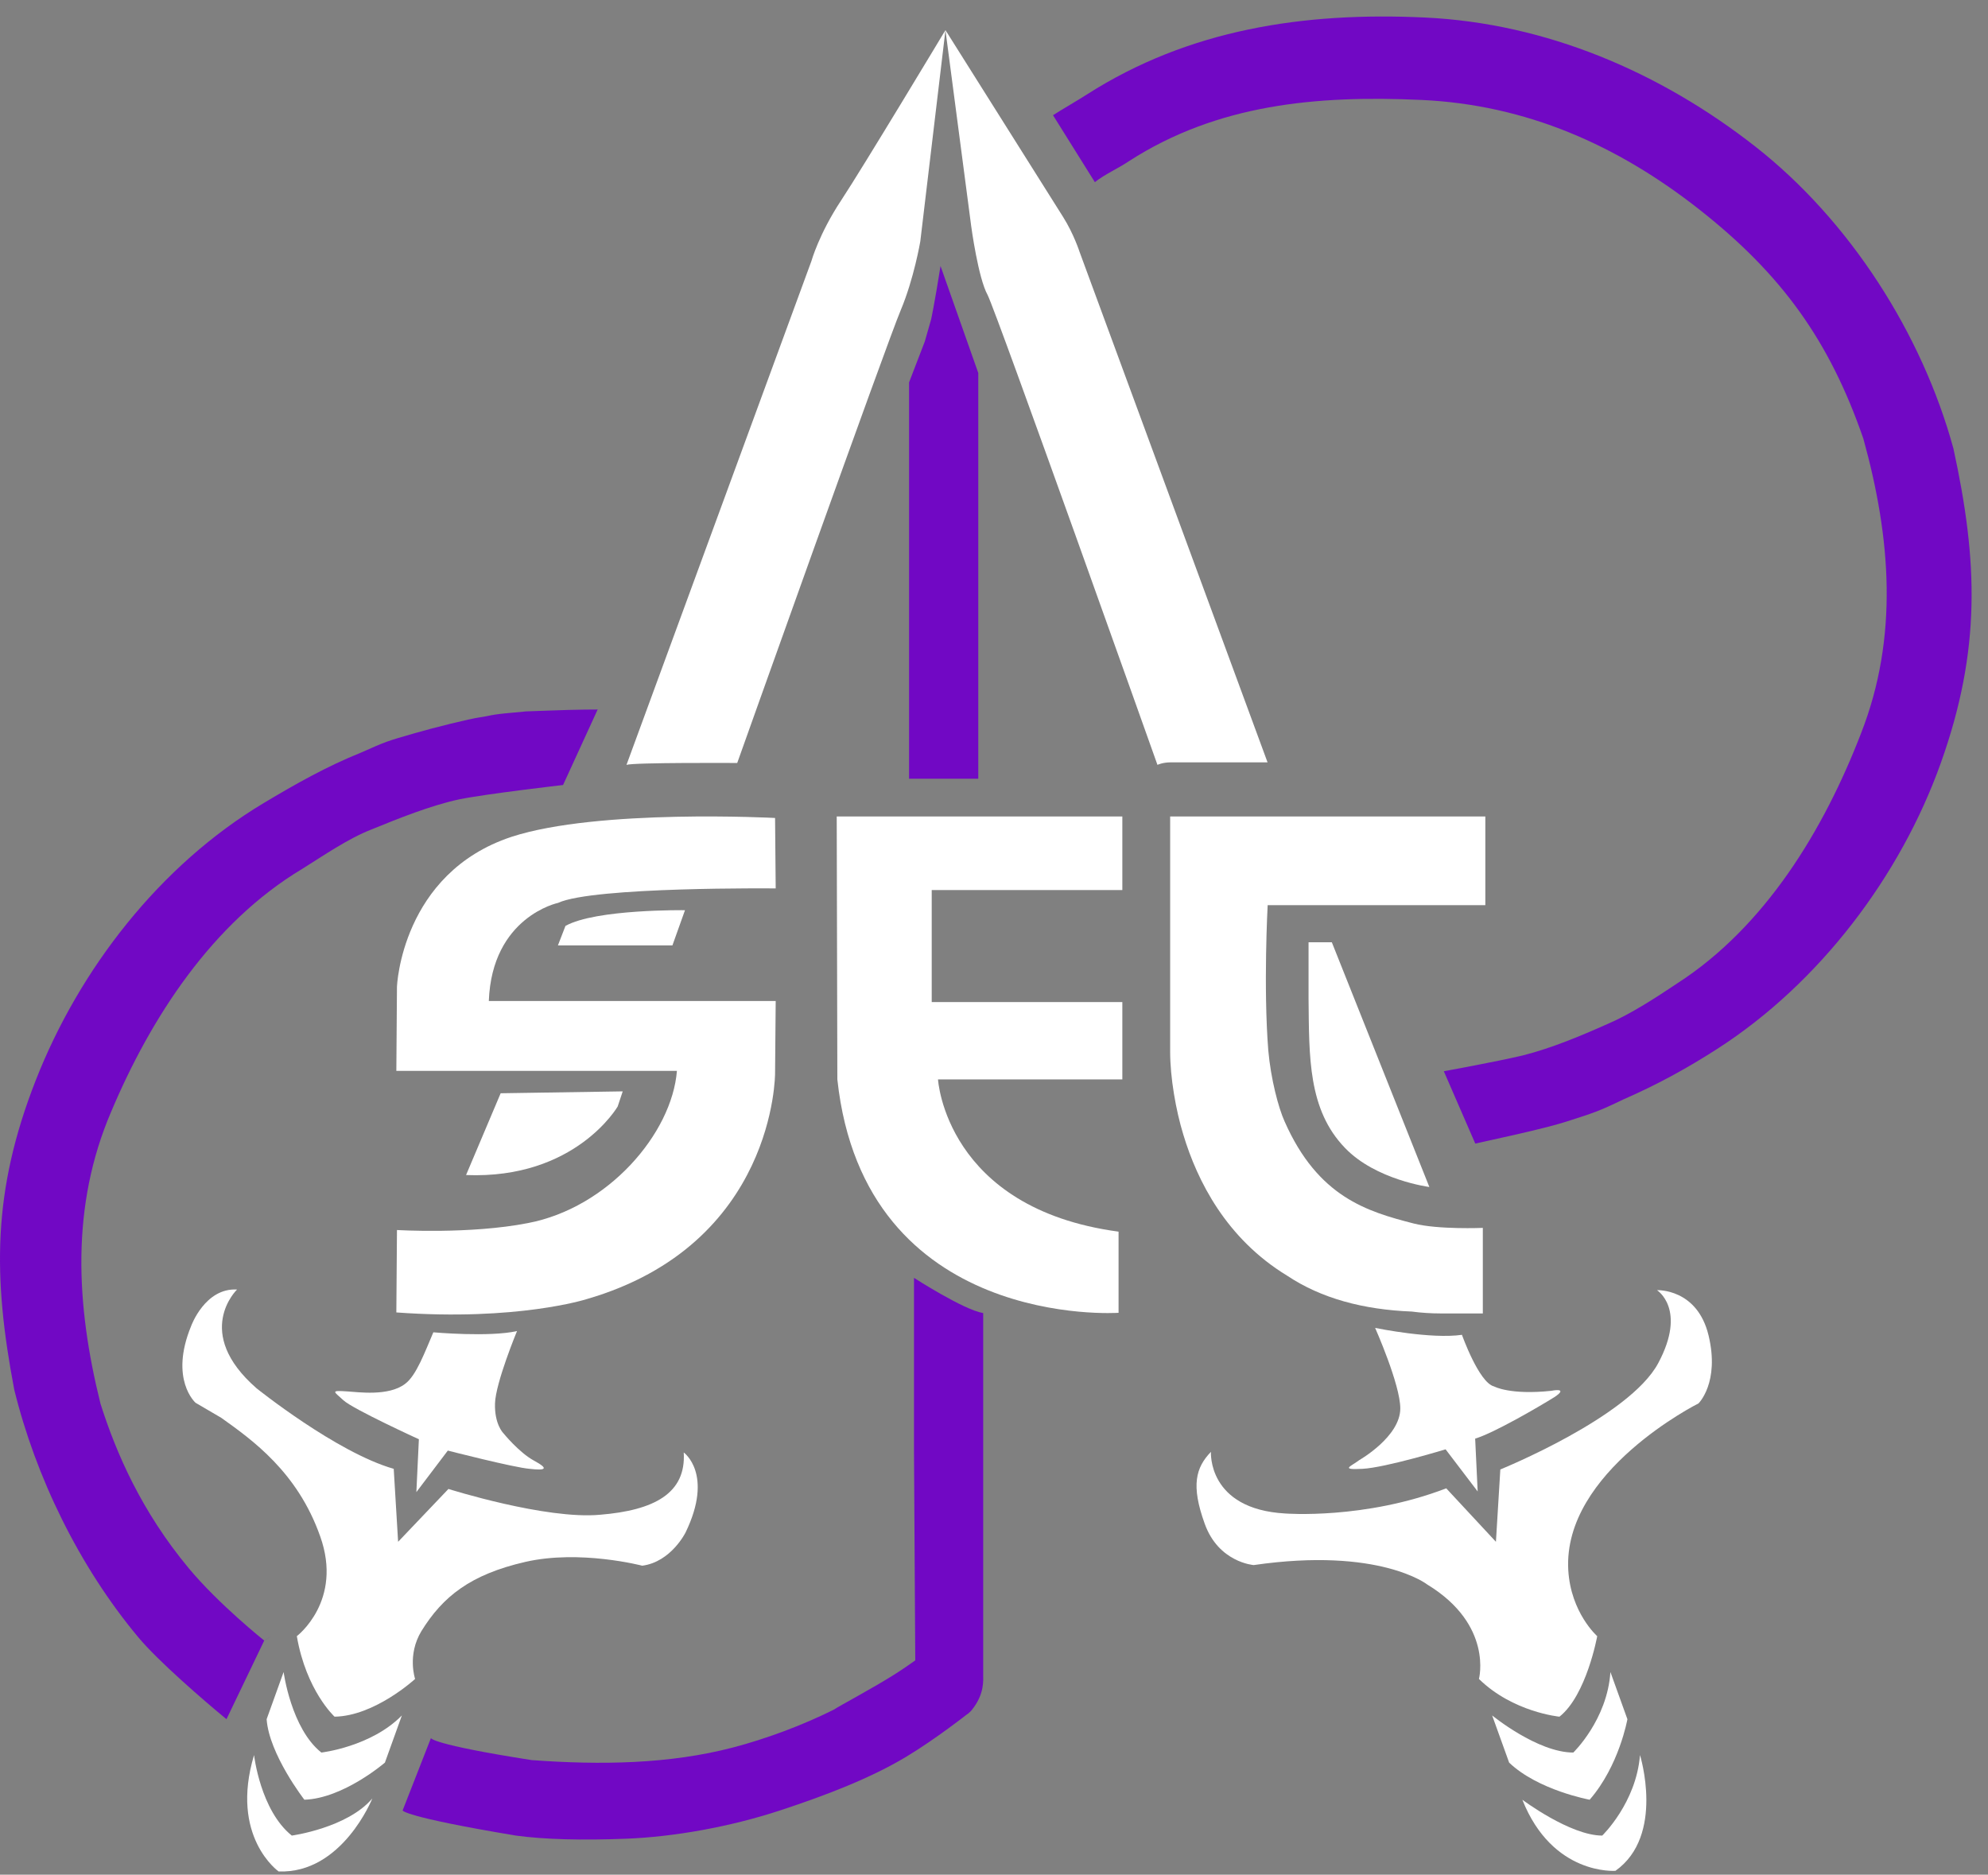
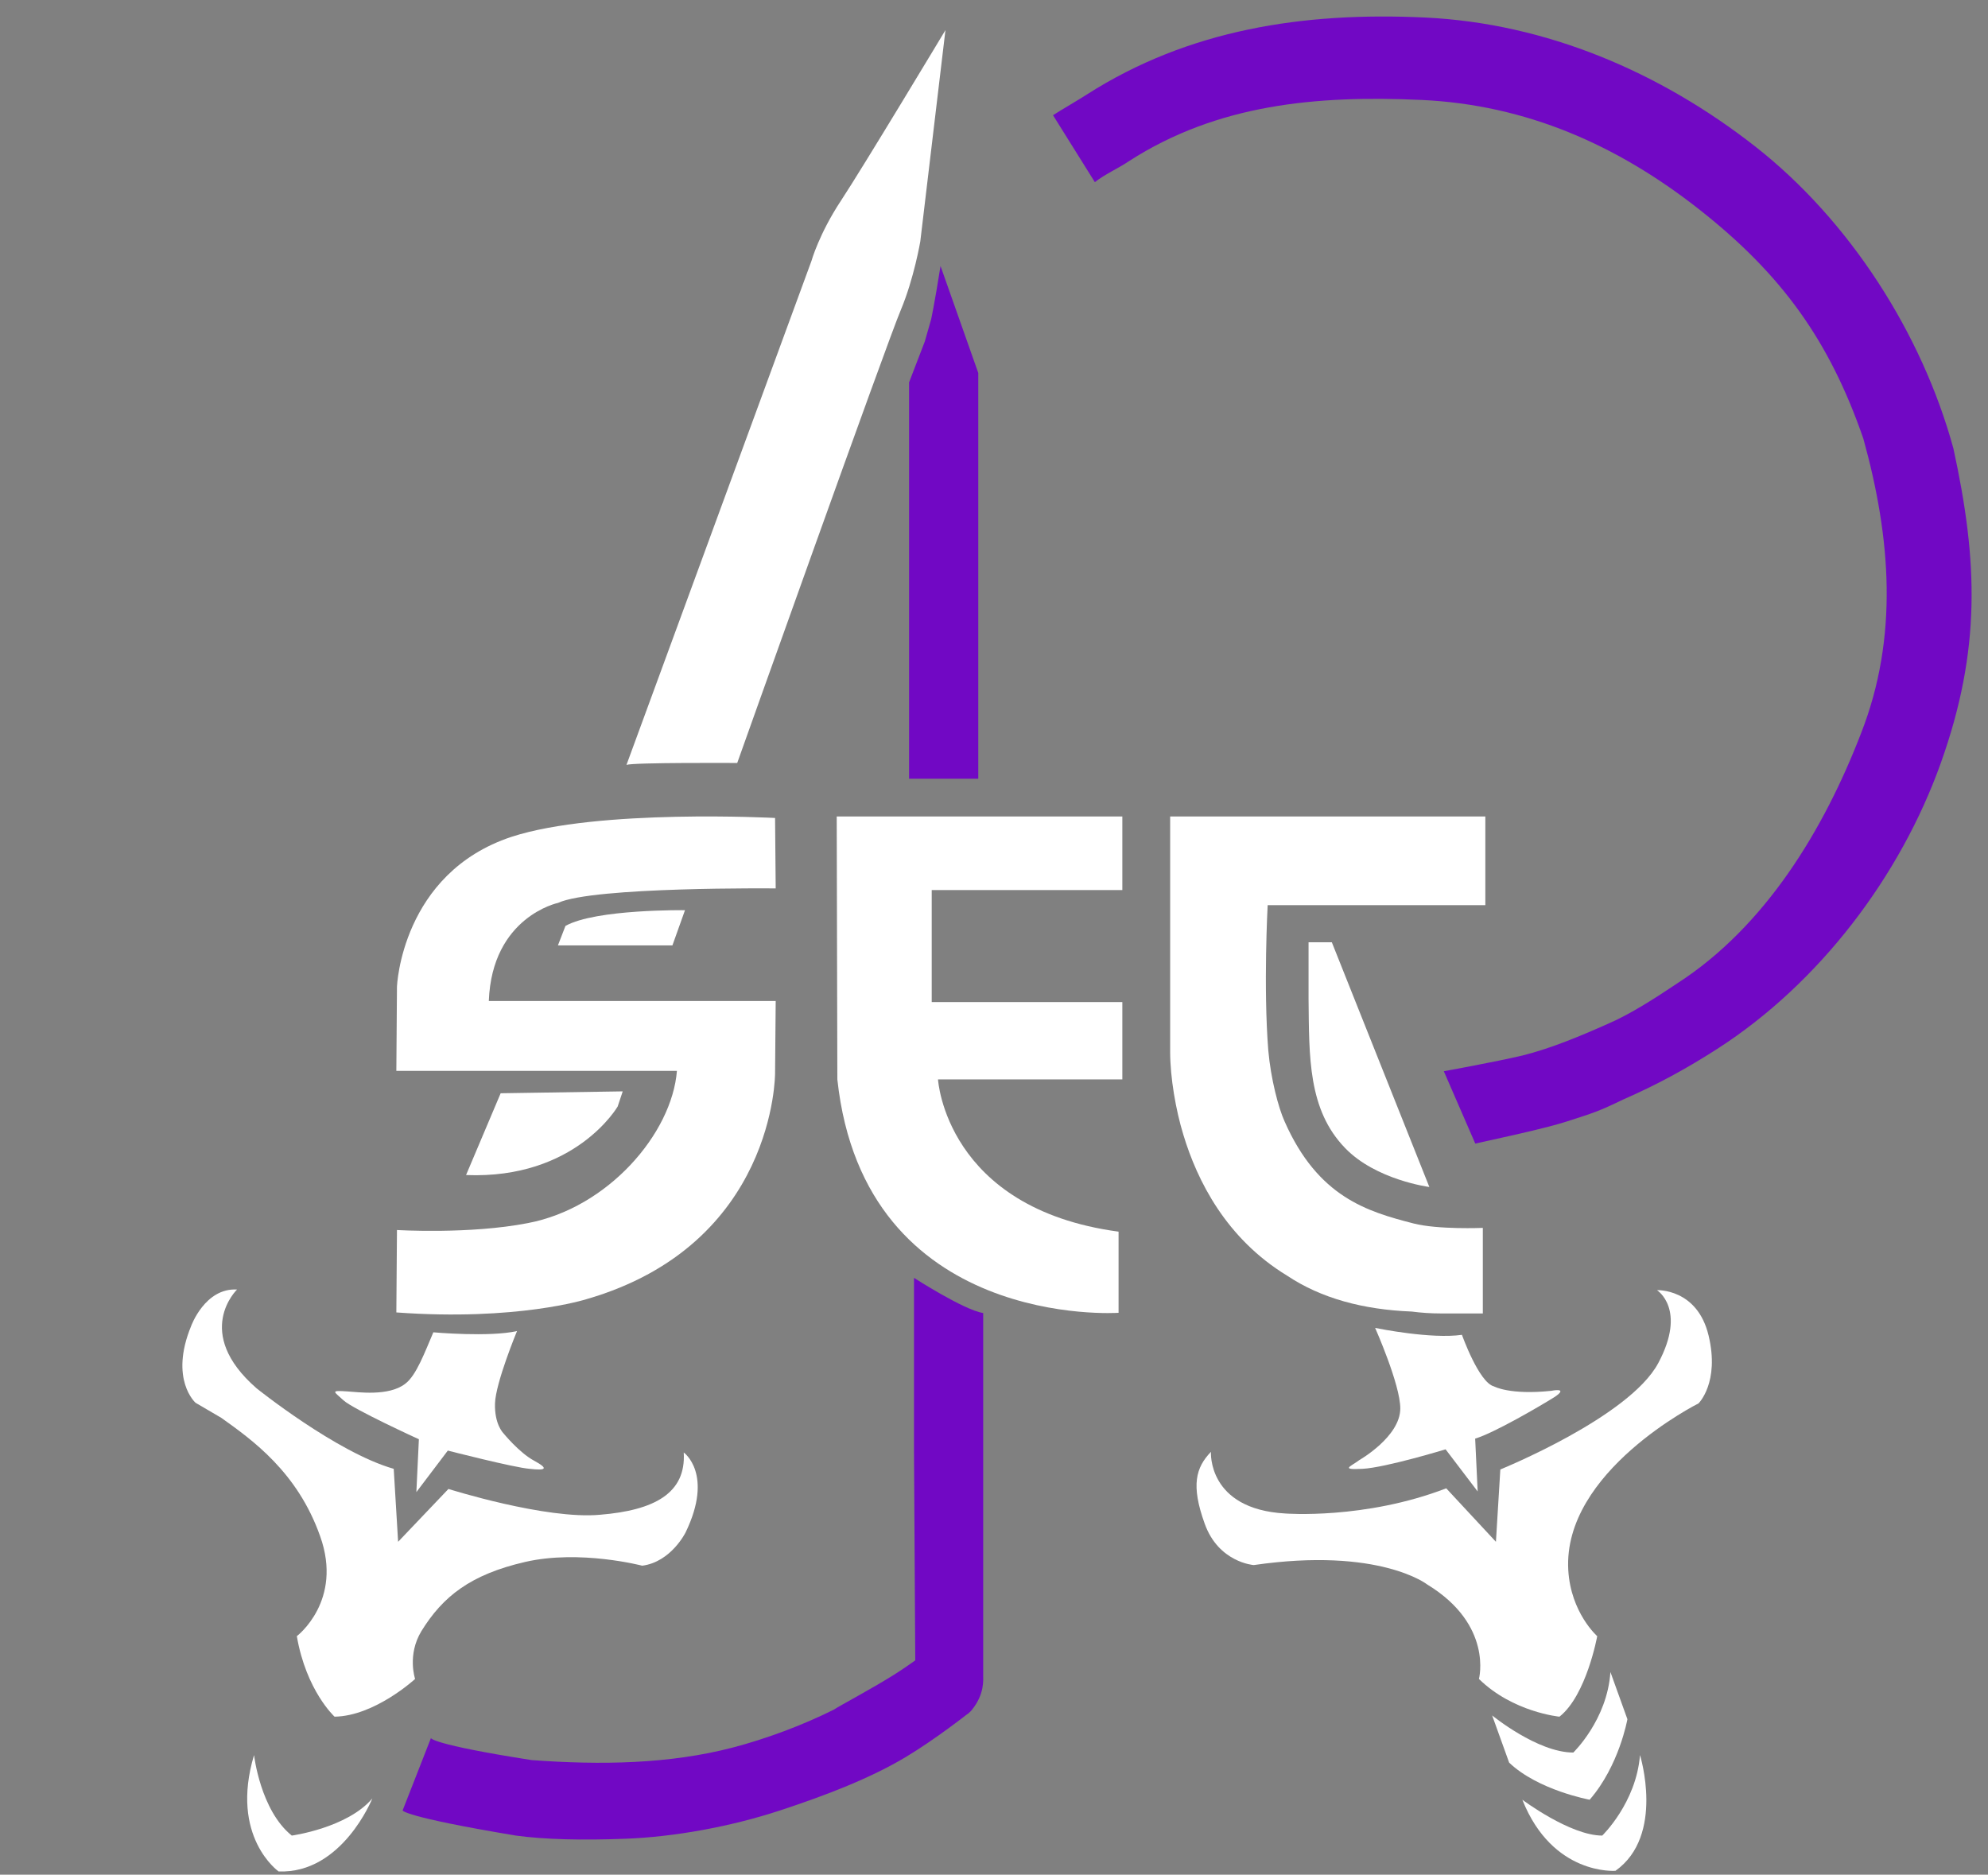
<svg xmlns="http://www.w3.org/2000/svg" width="316" height="298" viewBox="0 0 316 298" fill="none">
  <rect x="0" y="0" width="316" height="298" fill="#808080" stroke="none" />
  <path d="M167.381 18.315C168.451 17.612 171.726 15.7 172.796 14.998C188.955 4.683 207.19 1.875 226.5 2.785C245.81 3.694 263.958 11.502 279 23.285C294.042 35.068 305.517 53.056 310.5 71.285C314.415 89.256 314.914 103.303 308.5 121.285C302.086 139.267 289.206 156.291 272.963 166.731C268.041 169.895 263.413 172.414 258 174.785C254.063 176.681 253.428 176.861 249 178.285C245.833 179.303 239 180.785 239 180.785L234.5 181.785L229.5 170.285C229.5 170.285 237.671 168.804 242 167.785C246.544 166.648 251.196 164.699 255.5 162.785C259.16 161.225 263.266 158.554 266.581 156.331C280.598 147.31 289.933 131.852 295.82 116.564C301.815 101.272 300.559 85.517 296.189 69.735C290.797 54.131 283.2 43.612 270.162 33.34C257.124 23.068 242.606 16.646 225.915 15.886C209.224 15.127 193.493 16.58 179.476 25.601C177.766 26.77 175.631 27.679 174.033 28.956" fill="#7108C4" />
  <path d="M145.5 266.327L145.282 230.627V203.127C145.282 203.127 153.182 208.227 156.282 208.727V230.627V259.176V266.134C156.282 267.134 156.5 269.285 154.5 271.785C153.974 272.442 153.499 272.739 152.5 272.285C149.699 271.012 145.5 266.327 145.5 266.327Z" fill="#7108C4" />
  <path d="M155.5 79.785C155.5 73.785 155.5 59.285 155.5 59.285L149.5 42.285C148.5 48.585 148 50.785 148 50.785L147 54.285L144.5 60.785V123.785H155.5V79.785Z" fill="#7108C4" />
-   <path d="M36 273.285C32.411 270.331 25.16 264.069 22 260.285C12.5 248.911 5.636 234.642 2.261 220.879C-1.143 202.958 -1.231 189.35 5.689 171.707C12.61 154.065 25.402 137.535 41.934 127.644C46.944 124.646 51.949 121.814 57.427 119.616C61.416 117.847 61.416 117.847 65.883 116.56C69.077 115.64 74.583 114.267 76.291 114.026C78 113.785 77.803 113.6 81.5 113.285C85.197 112.97 81.536 113.175 86.768 112.97C92 112.766 95 112.785 95 112.785L89.5 124.785C89.5 124.785 77.308 126.185 72.952 127.073C68.377 128.072 63.388 130.082 59.032 131.859C55.329 133.302 51.396 136.021 48.02 138.13C33.753 146.678 23.984 161.737 17.667 176.724C11.242 191.711 12.052 207.362 15.972 223.126C18.47 231.009 22.5 240.261 30 249.285C34.769 255.023 42 260.785 42 260.785C41.304 261.249 44.735 259.074 42 260.785" fill="#7108C4" />
  <path d="M154 272.285C154 272.285 148.752 276.438 144 279.285C138.432 282.621 131.5 285.319 124 287.785C116.073 290.392 107.16 291.991 99.5 292.285C92.521 292.553 86.625 292.415 82 291.785C64 288.785 64 287.785 64 287.785L68.5 276.285C68.5 276.285 68.5 277.285 84.5 279.785C95.526 280.593 106.402 280.423 116.5 277.785C121.663 276.437 127.5 274.285 132.5 271.785C133.631 271.057 138.488 268.482 142 266.285C144.735 264.575 147.804 262.249 148.5 261.785" fill="#7108C4" />
  <path d="M204.6 202.785C194.9 196.885 190.3 187.685 188.1 180.385C186.9 176.485 186 171.285 186 167.185V129.785H236.1V143.885H201.5C201.5 143.885 200.8 156.885 201.6 166.985C202 171.485 203.2 176.085 204.2 178.285C209.5 190.285 217.3 192.585 224.7 194.485C228.6 195.485 235.7 195.185 235.7 195.185V208.785H229C227.5 208.785 225.9 208.685 224.4 208.485C216.7 208.185 210 206.385 204.6 202.785Z" fill="white" />
  <path d="M178.4 159.285V171.585H149.1C149.1 171.585 150.3 192.085 177.8 195.785V208.685C177.8 208.685 137.4 211.485 133.1 171.585L133 129.785H178.4V141.485H148.1V159.285H178.4Z" fill="white" />
  <path d="M123.2 130.025L123.3 141.225C123.3 141.225 94.3 140.925 88.7 143.525C88.7 143.525 78.2 145.725 77.7 159.125H123.3L123.2 170.625C123.2 170.625 123.3 197.825 93.2 206.525C93.2 206.525 82.2 210.025 63 208.625L63.1 195.525C63.1 195.525 74.7 196.225 83.9 194.425C96.6 192.025 106.8 180.225 107.6 170.225H63L63.1 156.825C63.1 156.825 63.8 138.825 81.3 133.025C95.1 128.525 123.2 130.025 123.2 130.025Z" fill="white" />
-   <path d="M150.282 4.785L154.382 35.985C154.382 35.985 155.482 44.185 156.982 46.885C158.382 49.585 183.982 121.585 183.982 121.585C183.982 121.585 184.782 121.185 186.082 121.185C187.382 121.185 201.482 121.185 201.482 121.185L171.582 39.985C171.582 39.985 170.682 37.185 168.982 34.485C167.282 31.785 150.282 4.785 150.282 4.785Z" fill="white" />
  <path d="M208 149.785H211.7L227.2 188.685C227.2 188.685 218.7 187.585 213.8 182.485C207.9 176.385 208.1 167.985 208 158.785" fill="white" />
  <path d="M232.382 212.185C232.382 212.185 235.082 219.785 237.482 220.385C237.482 220.385 239.982 221.785 246.582 221.085C246.582 221.085 249.482 220.485 247.082 222.085C244.682 223.585 237.482 227.785 234.482 228.685L234.882 237.085L229.782 230.385C229.782 230.385 220.282 233.285 216.582 233.485C212.882 233.685 214.782 233.085 216.082 232.085C216.082 232.085 222.582 228.385 222.582 223.885C222.582 220.085 218.582 211.085 218.582 211.085C219.082 211.185 227.482 212.885 232.382 212.185Z" fill="white" />
  <path d="M237.783 245.085L238.483 233.585C238.483 233.585 258.983 225.285 263.583 216.685C268.183 208.085 263.383 205.085 263.383 205.085C263.383 205.085 269.783 204.785 271.583 212.285C273.383 219.785 269.983 223.085 269.983 223.085C269.983 223.085 248.383 233.885 249.283 249.585C249.683 256.385 253.883 260.085 253.883 260.085C253.883 260.085 252.183 269.485 247.883 272.885C247.883 272.885 240.483 272.185 235.083 266.885C235.083 266.885 237.383 258.285 226.883 251.885C226.883 251.885 219.283 245.885 199.283 248.785C199.283 248.785 193.683 248.385 191.483 242.185C189.283 236.085 190.083 233.285 192.483 230.785C192.483 230.785 191.883 239.885 204.283 240.585C204.283 240.585 216.883 241.585 229.883 236.585L237.783 245.085Z" fill="white" />
  <path d="M250.082 278.585C250.082 278.585 255.482 273.385 255.982 265.785L258.682 273.285C258.682 273.285 257.382 280.685 252.682 286.085C252.682 286.085 244.483 284.585 239.883 280.185L237.182 272.685C237.182 272.685 244.382 278.585 250.082 278.585Z" fill="white" />
  <path d="M254.682 291.785C254.682 291.785 260.082 286.585 260.682 278.985C260.682 278.985 264.682 291.785 256.782 297.385C256.782 297.385 246.782 298.185 241.982 286.085C241.982 286.085 249.582 291.785 254.682 291.785Z" fill="white" />
  <path d="M150.283 4.785L146.283 38.385C146.283 38.385 145.283 44.285 143.183 49.285C141.083 54.185 117.183 121.285 117.183 121.285C117.183 121.285 100.683 121.185 99.582 121.585L128.983 41.485C128.983 41.485 130.183 37.185 133.683 31.885C137.183 26.585 150.283 4.785 150.283 4.785Z" fill="white" />
  <path d="M88.683 150.285H106.882L108.882 144.685C108.882 144.685 94.683 144.485 89.882 147.185L88.683 150.285Z" fill="white" />
  <path d="M79.582 173.785L98.983 173.485L98.183 175.885C98.183 175.885 91.483 187.485 74.082 186.785L79.582 173.785Z" fill="white" />
  <path d="M68.882 211.785C68.882 211.785 77.782 212.585 82.183 211.585C82.183 211.585 78.782 219.785 78.683 223.085C78.582 226.385 79.983 227.785 79.983 227.785C79.983 227.785 82.483 230.885 84.882 232.185C87.282 233.485 86.782 233.785 84.183 233.485C81.683 233.285 71.183 230.585 71.183 230.585L66.183 237.185L66.582 228.785C66.582 228.785 56.083 223.985 54.583 222.585C53.083 221.185 52.383 220.985 55.282 221.185C56.883 221.285 61.782 221.985 64.382 219.985C66.183 218.685 67.582 214.785 68.882 211.785Z" fill="white" />
  <path d="M63.282 245.085L71.282 236.685C71.282 236.685 86.782 241.585 95.382 240.785C103.982 240.085 109.082 237.385 108.682 230.885C108.682 230.885 113.482 234.285 108.982 243.585C108.982 243.585 106.682 248.285 102.082 248.885C102.082 248.885 92.183 246.285 83.483 248.285C74.782 250.285 70.382 253.785 66.983 259.285C64.683 263.085 65.983 266.885 65.983 266.885C65.983 266.885 59.583 272.785 53.182 272.885C53.182 272.885 48.682 268.785 47.182 260.085C47.182 260.085 54.583 254.485 50.883 244.185C47.282 233.985 40.083 228.885 35.182 225.385L31.082 222.985C31.082 222.985 26.883 219.285 30.383 210.785C30.383 210.785 32.583 204.685 37.682 204.985C37.682 204.985 30.582 211.785 40.782 220.685C40.782 220.685 53.483 230.885 62.583 233.485L63.282 245.085Z" fill="white" />
-   <path d="M51.082 278.585C51.082 278.585 58.982 277.685 63.882 272.685L61.182 280.185C61.182 280.185 54.582 285.885 48.382 286.085C48.382 286.085 42.782 278.885 42.382 273.285L45.082 265.785C45.082 265.785 46.282 274.785 51.082 278.585Z" fill="white" />
  <path d="M46.383 291.785C46.383 291.785 55.182 290.585 59.182 285.885C59.182 285.885 54.383 297.885 44.282 297.485C44.282 297.485 36.483 291.985 40.383 278.985C40.383 278.985 41.383 287.785 46.383 291.785Z" fill="white" />
</svg>